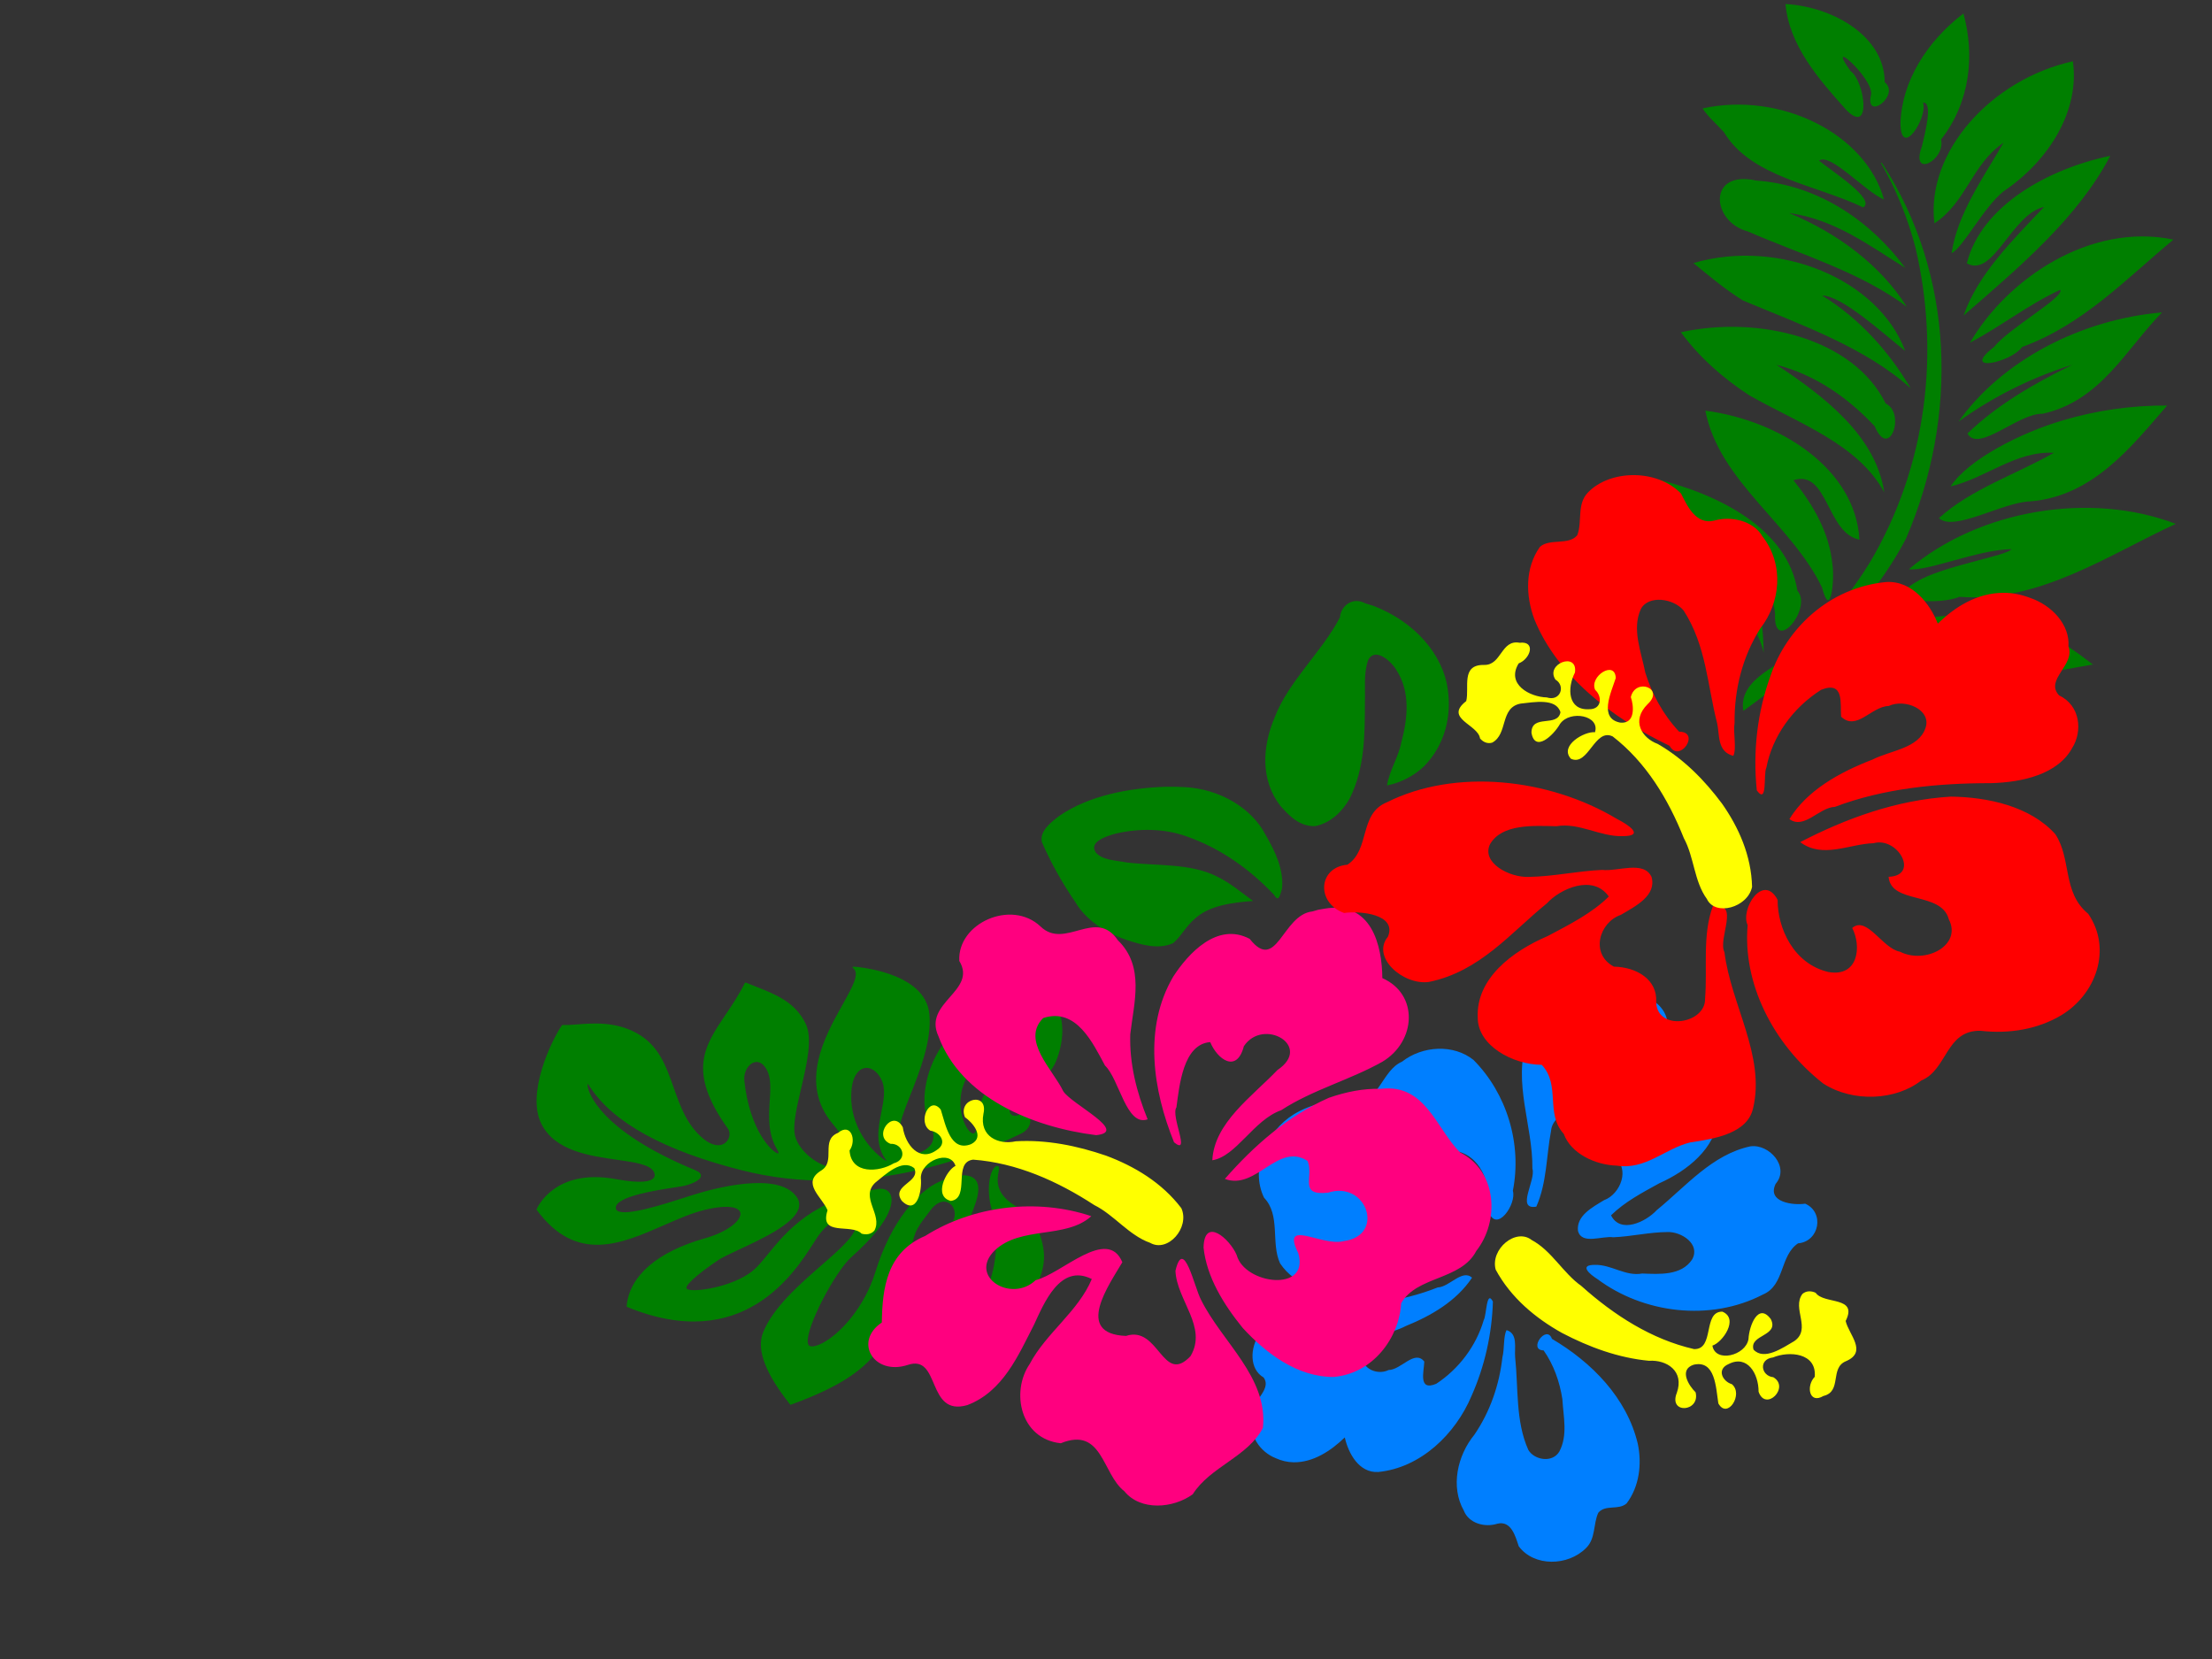
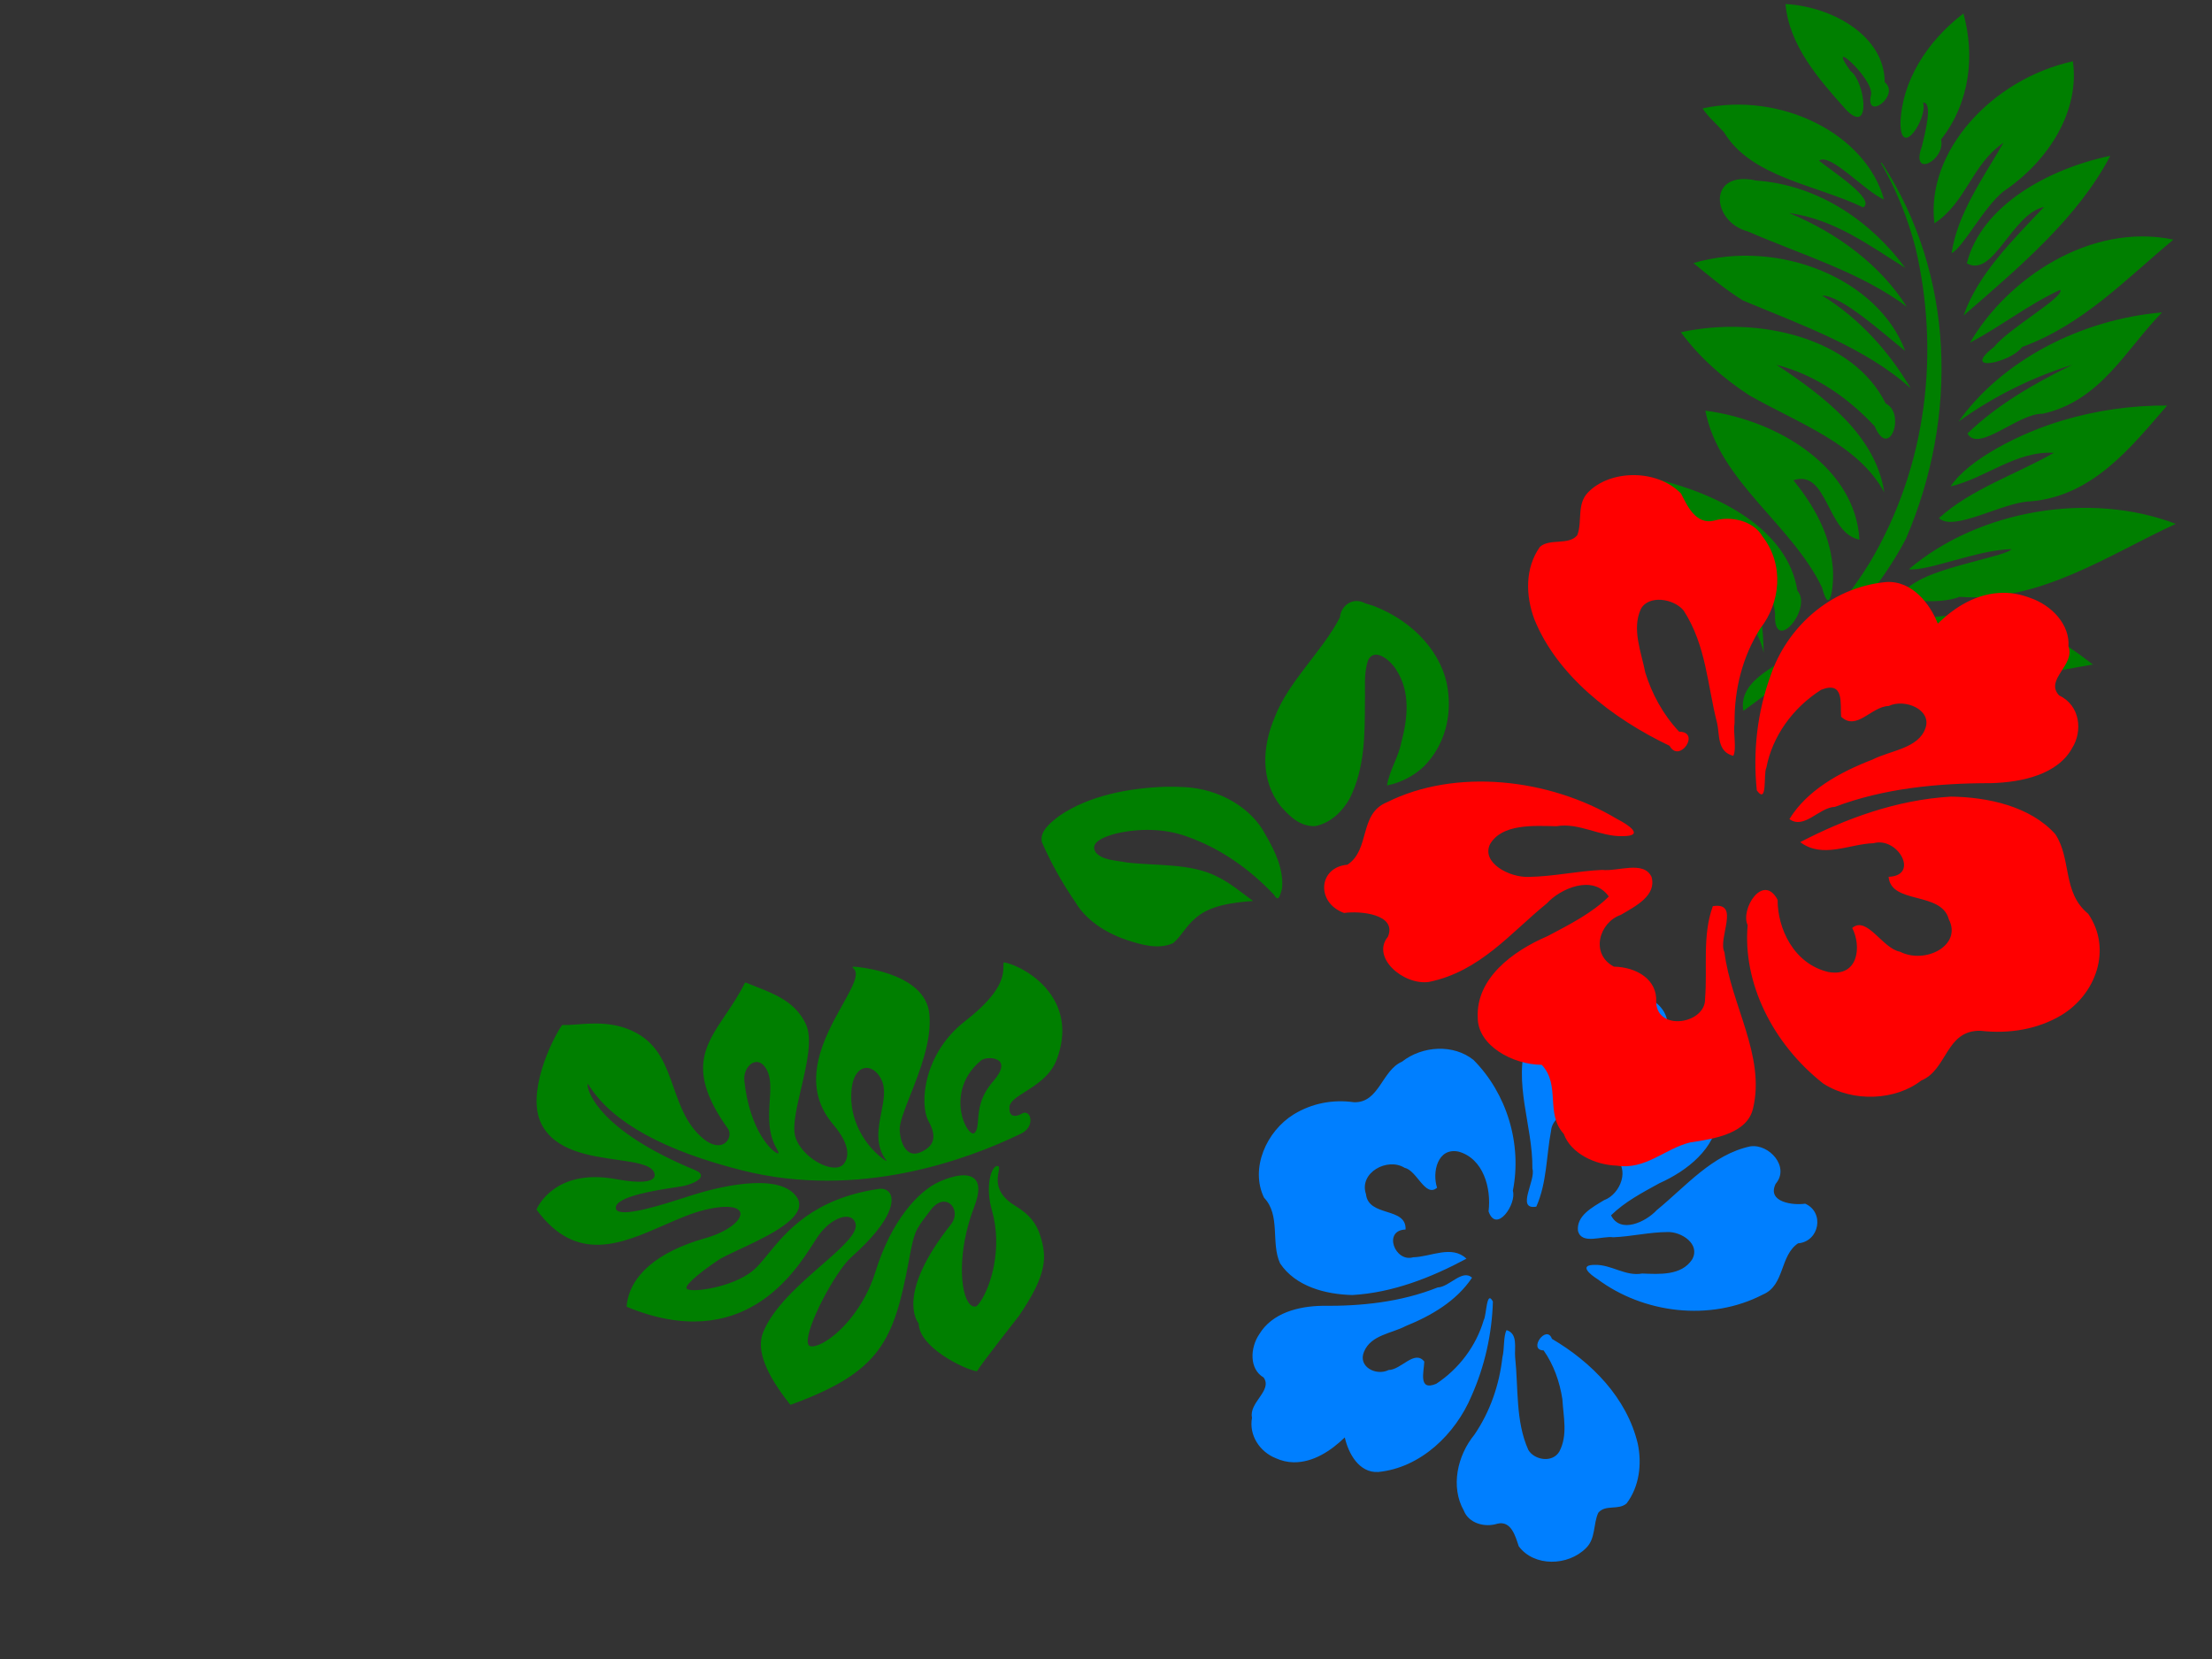
<svg xmlns="http://www.w3.org/2000/svg" width="640" height="480">
  <rect width="100%" height="100%" fill="#333333" stroke="none" />
  <title>hibiscus NAT</title>
  <g>
    <title>Layer 1</title>
    <path transform="rotate(-9.801, 360.666, 224.429)" d="m342.219,224.588c10.202,2.223 18.385,9.431 20.951,17.62c1.942,5.253 3.552,10.911 2.016,16.234c-0.702,1.235 -1.545,4.056 -2.543,1.322c-5.389,-8.144 -12.65,-15.756 -22.176,-21.042c-5.79,-3.273 -12.947,-4.607 -19.764,-4.236c-2.95,0.244 -8.35,1.028 -6.803,4.391c1.49,2.592 5.369,3.255 8.295,4.383c8.464,2.52 18.097,3.283 25.086,8.469c3.54,2.541 6.156,5.754 9.069,8.733c-6.001,-0.551 -12.747,-0.92 -17.582,2.276c-2.774,1.641 -4.526,4.136 -7.257,5.814c-4.584,1.209 -9.313,-1.176 -13.144,-3.203c-5.859,-3.187 -10.675,-7.817 -12.729,-13.279c-2.822,-6.13 -5.034,-12.427 -6.604,-18.799c-0.158,-3.182 3.485,-5.183 6.413,-6.675c9.364,-4.228 20.872,-4.463 31.521,-3.007c1.766,0.266 3.519,0.598 5.253,1l0,-0zm63.18,-42.212c10.629,6.388 17.32,17.038 16.886,27.511c-0.238,7.655 -3.496,15.522 -10.542,20.6c-3.198,2.144 -7.254,3.528 -11.518,3.651c1.405,-4.117 4.687,-7.547 6.227,-11.628c2.994,-6.522 5.128,-13.954 2.085,-20.943c-0.842,-2.342 -4.779,-7.661 -7.495,-4.127c-2.014,3.607 -2.158,7.742 -2.97,11.643c-1.646,9.261 -3.215,18.904 -9.147,26.968c-2.509,3.053 -6.32,5.988 -11.163,6.138c-4.528,-0.592 -6.993,-4.355 -8.872,-7.377c-4.559,-8.397 -2.29,-17.886 2.58,-25.484c5.737,-9.746 16.736,-16.394 23.636,-25.472c0.747,-3.065 4.544,-5.377 7.927,-2.695c0.807,0.382 1.59,0.797 2.368,1.217l0,0z" id="path6662" fill="#007f00" />
    <g transform="matrix(-1.881, -2.26, 2.35, -1.809, 229.296, 1774.83)" id="g3876" fill="#89a02c">
      <g id="g3878" fill="#89a02c">
        <g id="g3884" fill="#89a02c">
          <g id="g3886" fill="#89a02c">
            <path id="path3894" d="m394.123,312.664c-1.147,-1.04 -2.447,-2.22 -4.26,-2.486c-0.333,-0.049 -0.363,-0.137 -0.364,-0.138l0,-0.001c0,-0.004 0.005,-0.021 0.035,-0.047c0.396,-0.346 3.45,-0.725 7.708,2.038c0.656,0.426 1.03,1.25 0.831,1.836c-0.167,0.495 -0.699,0.673 -1.46,0.489c-0.854,-0.207 -1.65,-0.929 -2.492,-1.692m-10.326,4.705c1.131,-0.106 4.016,-0.105 6.357,2.198c0.796,0.783 1.115,1.608 0.855,2.207c-0.25,0.575 -0.997,0.813 -1.903,0.605c-1.018,-0.233 -1.776,-1.118 -2.578,-2.055c-1.086,-1.268 -2.209,-2.579 -4.15,-2.639c0.179,-0.092 0.651,-0.243 1.42,-0.315m-3.677,9.735c-0.421,-0.39 -0.754,-0.699 -0.8,-1.075c-0.009,-0.069 0.013,-0.122 0.068,-0.167c0.295,-0.242 1.308,-0.115 2.346,0.46c0.826,0.457 2.759,1.835 2.848,4.74c0.012,0.416 -0.539,1.217 -1.125,1.303c-0.557,0.081 -0.99,-0.511 -1.219,-1.666c-0.396,-2 -1.391,-2.922 -2.118,-3.596m-12.332,-17.167l-0.002,0l0.002,0zm22.979,-12.958c-0.368,1.459 -0.716,2.837 -1.254,4.011c-1.022,2.229 -1.916,2.723 -2.372,2.47c-0.624,-0.348 -0.747,-2.061 0.141,-4.223c1.826,-4.449 1.615,-8.052 -0.595,-10.145c-0.02,-0.019 -0.048,-0.023 -0.071,-0.01c-10.642,5.698 -7.425,14.644 -6.214,18.011l0.252,0.725c0.506,1.613 0.256,2.869 -0.216,3.399c-0.28,0.313 -0.634,0.393 -1.026,0.231c-0.928,-0.386 -1.066,-2.609 -1.225,-5.182c-0.175,-2.824 -0.393,-6.339 -1.762,-8.608c-0.935,-1.549 -3.295,-2.344 -7.217,-2.431c-0.028,-0.001 -0.054,0.019 -0.064,0.049c-2.833,8.761 -1.215,11.688 4.13,17.818c1.962,2.249 1.984,2.33 2.545,4.388l0.117,0.427c0.181,0.659 0.127,1.207 -0.151,1.542c-0.248,0.299 -0.665,0.411 -1.09,0.294c-0.534,-0.148 -0.944,-0.599 -1.096,-1.208c-2.1,-8.401 -5.487,-8.6 -5.795,-8.6c-1.903,-1.47 -6.289,0.56 -7.194,1.347c-0.025,0.022 -0.033,0.06 -0.019,0.093c0.298,0.699 1.766,6.487 1.781,6.545c1.576,4.864 3.012,5.794 4.87,6.577c1.296,0.547 2.442,0.555 3.957,0.027c2.205,-0.767 3.145,0.311 3.65,0.89c0.207,0.238 0.357,0.41 0.498,0.274c0.051,-0.049 0.105,-0.145 0.077,-0.326c-0.099,-0.646 -1.182,-2.004 -3.192,-2.867c-3.655,-1.571 -5.893,-4.888 -6.444,-6.609c-0.111,-0.348 -0.117,-0.541 -0.085,-0.606c0.093,-0.188 0.279,-0.29 0.552,-0.303c1.41,-0.067 4.877,2.34 7.318,6.414c0.782,1.304 1.534,1.895 2.236,1.756c1.149,-0.227 1.698,-2.282 1.839,-2.906c0.469,-2.076 -0.131,-5.882 -3.221,-10.338c-2.115,-3.052 -2.712,-6.504 -2.371,-8.42c0.103,-0.577 0.286,-0.975 0.516,-1.12c0.101,-0.064 0.234,-0.047 0.395,0.051c1.339,0.811 3.911,6.546 4.057,8.585c0.415,5.819 2.028,6.727 2.513,6.867c0.456,0.132 0.901,-0.067 1.161,-0.516c3.186,-5.516 2.219,-9.633 1.58,-12.357c-0.17,-0.724 -0.317,-1.349 -0.374,-1.906c-0.242,-2.37 1.538,-5.677 2.341,-6.289c0.12,-0.092 0.216,-0.123 0.271,-0.09c0.394,0.245 0.381,2.549 0.277,4.038c-0.006,0.455 -0.206,1.333 -0.437,2.35c-0.537,2.36 -1.272,5.593 -0.413,6.948c0.243,0.383 0.602,0.597 1.066,0.636c3.158,0.263 5.678,-5.777 6.376,-7.635l0.265,-0.718c0.723,-1.973 2.068,-5.645 3.031,-5.958c0.128,-0.042 0.241,-0.02 0.348,0.065c0.885,0.714 -1.105,4.2 -1.955,5.689l-0.403,0.725c-0.287,0.577 -0.605,1.567 -0.308,1.929c0.154,0.187 0.433,0.173 0.83,-0.039c8.973,-4.791 12.568,-3.071 12.948,-2.859c0.166,0.092 0.222,0.156 0.245,0.192c-0.064,0.004 -0.195,-0.011 -0.338,-0.027c-4.216,-0.502 -9.506,1.593 -15.721,6.226c-9.256,6.9 -12.656,17.501 -13.859,23.206c-0.172,0.809 0.214,1.288 0.388,1.457c0.274,0.266 0.621,0.369 0.863,0.256c0.159,-0.074 0.255,-0.235 0.27,-0.453c0.014,-0.191 0.135,-0.629 0.422,-0.766c0.226,-0.108 0.509,-0.005 0.84,0.305c0.398,0.372 0.327,1.151 0.236,2.137c-0.119,1.301 -0.267,2.92 0.622,4.367c1.224,1.993 2.845,3.184 4.818,3.54c2.66,0.48 5.121,-0.735 5.896,-1.398c0.017,-0.014 0.028,-0.036 0.028,-0.06c-0,-0.024 -0.009,-0.045 -0.026,-0.059l-0.188,-0.156c-0.702,-0.565 -2.008,-1.616 -2.029,-6.362c-0.022,-5.142 -3.732,-8.63 -5.632,-8.981c-0.949,-0.175 -1.548,-0.506 -1.832,-1.011c-0.219,-0.389 -0.25,-0.882 -0.095,-1.505c0.105,-0.422 0.317,-0.706 0.629,-0.844c0.557,-0.245 1.428,-0.012 2.331,0.624c0.59,0.415 1.295,1.611 2.112,2.996c1.322,2.242 2.967,5.033 5.176,6.493c3.603,2.382 8.227,-2.683 8.273,-2.734c0.022,-0.024 0.026,-0.061 0.011,-0.091c-0.015,-0.03 -0.045,-0.045 -0.075,-0.036c-0.844,0.249 -1.439,-1.15 -2.264,-3.086c-1.393,-3.272 -3.498,-8.217 -8.736,-8.159c-2.897,0.032 -3.593,-1.027 -3.751,-1.661c-0.124,-0.501 0.208,-0.922 0.509,-1.187c1.105,-0.976 3.537,-1.444 4.9,-0.562c0.904,0.585 1.936,1.874 3.028,3.239c1.572,1.964 3.198,3.996 4.763,4.39c2.325,0.586 4.107,-0.407 5.995,-1.457l0.83,-0.456c0.016,-0.009 0.029,-0.025 0.035,-0.045c0.005,-0.02 0.004,-0.041 -0.005,-0.059c-0.57,-1.182 -0.947,-2.315 -1.31,-3.411c-1.197,-3.607 -2.143,-6.456 -9.033,-6.955c-0.497,-0.036 -0.922,-0.505 -0.949,-1.046c-0.034,-0.681 0.557,-1.21 1.579,-1.415c2.057,-0.412 3.965,0.281 5.809,0.949c2.183,0.792 4.244,1.54 6.528,0.619c2.16,-0.871 3.341,-2.613 4.203,-3.885c0.31,-0.457 0.578,-0.852 0.844,-1.148c0.019,-0.021 0.025,-0.052 0.016,-0.08c-0.575,-1.78 -3.166,-6.908 -6.423,-7.684c-2.94,-0.7 -5.41,1.595 -7.394,3.439c-1.252,1.164 -2.334,2.168 -3.141,1.996c-0.121,-0.026 -0.409,-0.117 -0.47,-0.41c-0.083,-0.4 0.228,-1.226 2.18,-2.89c4.55,-3.881 2.508,-7.673 2.418,-7.832c-0.011,-0.021 -0.031,-0.034 -0.053,-0.035c-6.578,-0.385 -7.732,4.188 -8.848,8.611" fill="#007f00" />
          </g>
        </g>
      </g>
    </g>
    <path id="svg_1" d="m482.378,295.242c3.355,4.909 -0.79,11.605 2.665,16.477c6.077,0.1 12.954,4.706 12.115,11.389c-0.73,9.236 -9.102,15.686 -17.049,19.24c-4.895,2.694 -9.949,5.33 -13.988,9.28c2.688,5.425 10.04,1.945 13.223,-1.495c8.423,-6.871 16.004,-16.082 27.074,-18.456c5.468,-0.797 11.517,5.971 7.333,10.847c-2.613,5.361 5.137,6.259 8.543,5.739c5.669,2.483 4.138,10.96 -2.069,11.476c-5.312,3.588 -3.813,12.107 -10.106,14.783c-15.354,7.988 -34.716,5.438 -47.94,-4.448c-2.285,-1.434 -5.441,-4.141 -0.695,-4.107c4.749,-0.117 8.8,3.393 13.652,2.501c4.893,0.177 11.359,0.694 14.466,-4.098c2.463,-4.43 -3.127,-8.049 -7.164,-7.902c-5.219,0.028 -10.41,1.295 -15.646,1.511c-3.27,-0.474 -9.057,2.237 -10.227,-1.772c-0.568,-4.482 4.253,-6.951 7.543,-8.963c4.788,-1.73 7.62,-9.252 2.936,-12.308c-4.777,-0.149 -8.827,-3.191 -7.877,-8.525c0.64,-7.099 -9.86,-5.279 -10.396,0.748c-1.396,7.285 -1.178,14.998 -4.267,21.959c-6.026,1.034 -0.054,-7.66 -1.134,-10.986c0.147,-12.453 -5.701,-24.788 -1.551,-37.24c1.928,-5.936 8.917,-7.138 14.231,-7.953c5.469,-1.416 10.136,-6.503 16.09,-5.366c4.551,0.214 9.313,3.005 10.238,7.669l0,-0zm-33.354,92.125c11.48,6.761 21.682,17.054 24.844,30.377c1.203,5.765 0.489,12.299 -3.234,17.233c-2.335,2.08 -6.096,0.225 -8.195,2.698c-1.511,3.266 -0.715,7.434 -3.514,10.19c-5.237,5.322 -15.106,5.483 -19.508,-0.484c-0.931,-2.782 -2.146,-7.513 -6.177,-6.526c-3.664,1.166 -8.298,-0.108 -9.726,-3.818c-3.86,-6.852 -1.895,-15.871 3.088,-21.956c4.55,-6.675 7.212,-14.455 8.085,-22.345c0.641,-2.467 0.247,-6.155 1.217,-7.891c3.357,1.031 2.228,5.151 2.472,7.842c0.966,8.969 0.07,18.479 3.824,26.832c1.745,2.945 6.996,3.832 8.971,0.446c2.508,-4.766 1.142,-10.149 0.872,-15.148c-0.782,-5.038 -2.504,-9.959 -5.429,-14.108c-4.632,-0.083 0.855,-7.661 2.41,-3.344l-0,-0zm-57.728,-12.676c11.592,-0.665 22.746,-5.009 32.994,-10.513c-4.254,-4.071 -10.328,-0.516 -15.409,-0.411c-5.303,1.564 -8.829,-7.812 -2.206,-8.029c0.293,-6.636 -10.712,-3.503 -11.457,-10.237c-2.108,-6.224 6.245,-10.734 11.206,-7.602c3.554,0.738 5.939,8.702 9.366,5.743c-1.468,-4.381 0.095,-11.738 6.246,-10.438c7.15,2.01 9.485,10.57 8.651,17.284c2.252,6.543 8.175,-2.138 7.03,-5.953c2.701,-13.644 -1.798,-28.21 -11.37,-37.842c-5.748,-4.652 -14.796,-4.169 -20.715,0.493c-5.838,2.5 -6.589,12 -13.916,11.72c-6.016,-0.847 -12.1,0.269 -17.4,3.515c-7.911,4.883 -12.683,15.642 -8.597,24.096c4.894,5.142 1.899,13.069 4.653,19.022c4.46,6.685 13.149,8.977 20.925,9.153l0,0zm-17.027,48.393c5.689,0.086 10.822,-3.331 14.817,-7.194c1.054,4.649 4.128,10.318 9.682,10.002c12.266,-1.197 22.328,-10.958 26.968,-21.961c3.849,-8.638 5.94,-18.036 6.206,-27.35c-1.897,-3.603 -1.822,4.011 -2.654,5.363c-2.165,7.455 -7.211,14.151 -13.738,18.427c-5.314,2.235 -3.54,-3.572 -3.461,-6.435c-2.827,-3.53 -6.678,2.403 -10.317,2.452c-3.638,1.799 -8.987,-0.97 -7.109,-5.316c2.009,-4.844 7.969,-5.241 12.075,-7.412c7.353,-2.974 14.676,-7.222 19.163,-13.984c-2.83,-2.591 -6.551,2.717 -9.948,2.824c-10.677,4.263 -22.189,5.431 -33.465,5.311c-6.714,0.126 -14.412,1.997 -18.164,8.255c-2.586,3.819 -2.984,9.991 1.299,12.499c2.612,3.793 -4.332,7.183 -3.379,11.627c-0.941,5.107 2.267,9.882 6.888,11.713c1.599,0.728 3.353,1.157 5.137,1.178l-0,0z" fill="#007fff" />
    <path id="path3416-4" d="m629.509,151.572c-19.727,9.107 -39.535,22.842 -62.638,21.107c-4.904,2.307 -23.666,1.869 -12.344,-4.352c7.205,-4.51 26.442,-7.577 27.444,-9.432c-9.417,0.069 -24.24,6.463 -29.687,5.813c20.294,-17.26 52.537,-22.603 77.225,-13.136zm-2.49,-34.238c-10.126,11.667 -21.416,26.273 -39.606,27.73c-8.025,0.238 -22.075,8.911 -26.427,4.849c9.338,-8.454 22.199,-12.592 33.264,-18.901c-11.013,-0.611 -19.697,7.323 -29.887,9.721c5.188,-7.892 20.508,-15.581 32.329,-19.065c9.815,-2.942 20.133,-4.403 30.328,-4.334m-1.471,-26.936c-10.371,10.515 -17.732,25.661 -34.595,29.324c-6.859,-0.259 -18.588,11.409 -21.71,5.708c8.509,-8.262 19.298,-14.461 30.313,-19.875c-11.911,3.706 -23.1,9.35 -32.892,16.434c12.556,-17.724 35.502,-29.617 58.884,-31.591m-80.81,-42.889c20.659,31.974 22.002,72.725 6.735,108.303c-10.299,19.688 -27.846,36.114 -47.088,49.881c-1.537,-9.582 11.202,-13.349 17.956,-18.89c6.754,-7.572 13.401,-15.483 18.623,-23.992c16.831,-28.388 20.265,-61.346 13.223,-91.232c-2.232,-8.505 -5.554,-16.755 -10.015,-24.488l0.273,0.029l0.292,0.389l0,0zm60.811,144.763c-21.877,3.559 -44.522,10.78 -66.361,5.956c-10.411,6.098 -14.92,-10.507 -2.115,-7.975c12.775,-3.69 26.3,-4.152 39.299,-3.028c-14.783,-4.382 -31.355,-1.976 -46.366,2.321c19.887,-13.441 50.818,-16.638 69.099,-1.981c2.217,1.5 4.351,3.086 6.445,4.707l0,0zm-119.207,-96.146c22.631,-4.941 49.987,1.797 59.242,20.614c5.923,2.844 1.01,16.57 -3.185,6.568c-7.399,-7.874 -16.793,-14.777 -28.373,-17.75c14.044,9.278 28.75,20.655 31.137,36.89c-7.521,-13.985 -24.915,-20.016 -38.98,-28.033c-7.777,-5.05 -14.637,-11.17 -19.841,-18.289m7.07,22.685c21.955,2.914 43.49,17.027 44.576,37.329c-9.594,-1.915 -9.095,-20.473 -19.107,-17.189c5.853,7.188 10.435,15.32 11.303,24.418c0.656,4.317 -0.514,16.213 -3.019,6.608c-8.799,-18.342 -29.819,-30.717 -33.754,-51.167m-13.893,19.879c18.273,4.46 37.749,14.607 40.521,32.207c4.592,5.185 -7.035,18.839 -6.456,6.685c-0.767,-8.772 -10.144,-21.644 -14.645,-23.954c8.683,9.861 11.159,22.795 11.345,35.231c-4.195,-18.422 -29.294,-26.948 -30.224,-46.578l-0.308,-1.789l-0.23,-1.802m149.317,-69.362c-13.591,11.275 -26.082,24.595 -43.786,31.074c-3.094,4.463 -18.117,7.758 -8.118,-0.02c4.401,-5.497 20.606,-14.542 19.137,-16.535c-9.268,4.331 -17.148,10.556 -26.104,15.326c10.634,-18.358 34.674,-34.897 58.872,-29.845l0,0zm-18.271,-24.237c-9.46,18.07 -26.387,32.26 -42.451,46.215c4.175,-12.024 14.176,-21.781 23.293,-31.435c-9.423,2.072 -14.593,20.649 -22.347,16.317c4.146,-16.621 23.528,-27.367 41.505,-31.097l0,0zm-10.829,-27.354c2.038,14.142 -6.774,28.694 -20.044,37.617c-5.773,4.608 -11.662,16.222 -15.053,17.926c1.729,-11.448 9.038,-21.666 15.021,-31.959c-9.128,6.172 -10.735,17.223 -19.975,23.31c-2.573,-20.693 16.552,-41.729 40.051,-46.894l0,0zm-31.661,-13.829c3.313,11.934 2.008,25.622 -6.467,36.448c1.376,5.98 -9.008,11.479 -5.539,1.99c0.877,-3.691 3.277,-12.965 0.334,-12.64c1.401,4.301 -6.407,16.504 -6.543,5.968c0.335,-11.96 7.585,-23.689 18.215,-31.765zm-51.475,-2.744c14.067,0.815 28.719,9.549 28.694,22.614c4.72,3.776 -5.863,11.609 -3.925,3.487c0.555,-4.757 -13.549,-17.231 -5.945,-6.701c4.069,2.774 6.266,18.85 -1.246,11.248c-8.048,-8.988 -16.519,-18.675 -17.579,-30.648l0,0zm-26.639,74.946c24.852,-7.251 53.559,4.701 61.276,25.437c-6.796,-5.403 -18.258,-15.945 -24.053,-16.048c11.076,6.833 19.458,16.41 25.635,26.832c-13.305,-11.867 -31.48,-18.263 -48.506,-25.38c-5.188,-3.206 -9.746,-7.064 -14.352,-10.84l0,0zm61.269,1.394c-10.302,-6.396 -20.402,-14.08 -33.592,-15.871c14.193,5.889 26.523,15.174 34.061,27.131c-13.29,-9.996 -30.402,-15.02 -46.007,-21.805c-10.597,-2.783 -11.757,-17.885 2.44,-14.719c18.592,1.316 33.659,12.41 43.099,25.263zm-58.637,-46.131c22.648,-4.947 47.255,7.313 52.506,26.376c-5.741,-2.541 -15.538,-13.64 -18.808,-11.273c3.888,3.164 16.542,11.242 12.782,13.533c-13.774,-6.625 -32.445,-8.696 -40.307,-21.791c-2.066,-2.274 -4.48,-4.325 -6.172,-6.845l0,0z" fill="#007f00" />
-     <path transform="rotate(-6.937, 288.087, 341.743)" d="m247.724,352.132c-2.521,-3.388 -12.372,-0.497 -8.951,-7.896c-1.025,-3.901 -6.72,-8.743 -0.458,-11.627c4.68,-2.095 0.761,-8.794 6.175,-10.248c4.057,-2.596 5.167,2.752 2.696,5.469c-0.38,7.003 7.719,7.282 12.246,5.226c4.252,-0.63 3.32,-5.462 -0.265,-5.711c-5.006,-2.761 1.886,-10.16 4.118,-4.327c0.146,5.233 3.625,10.648 8.888,7.758c3.59,-1.636 1.607,-5.113 -1.086,-5.812c-3.561,-2.709 0.924,-10.354 3.723,-5.68c0.872,4.637 1.291,12.598 7.516,10.967c4.339,-1.571 1.095,-6.215 -0.836,-7.948c-1.591,-5.671 7.7,-6.641 5.434,-0.347c-2.055,6.436 3.28,9.538 8.318,9.042c8.893,0.555 17.456,3.413 25.433,7.279c7.781,4.025 15.134,9.728 19.793,17.729c1.82,5.883 -5.457,12.381 -10.176,8.854c-5.852,-2.898 -9.309,-9.229 -14.735,-12.806c-9.725,-8.174 -20.847,-14.847 -33.211,-17.276c-6.038,0.009 -2.06,10.983 -7.827,11.078c-4.965,-1.879 -0.332,-8.906 2.554,-9.911c-0.986,-5.026 -9.734,-2.653 -10.37,2.222c-0.065,3.859 -2.478,10.761 -6.269,5.955c-2.675,-4.923 6.173,-4.605 4.711,-8.97c-3.191,-3.188 -8.439,0.792 -11.716,2.826c-4.944,3.69 1.108,9.431 -1.898,13.711c-1.103,1.018 -2.598,0.972 -3.807,0.444z" fill="#ffff00" id="svg_3" />
-     <path id="path7488" d="m325.3,431.453c-6.446,-4.997 -6.261,-18.795 -18.39,-13.876c-11.711,-1.247 -14.511,-14.866 -8.982,-22.945c4.73,-8.959 14.045,-15.167 17.964,-24.564c-9.221,-4.651 -13.892,7.182 -16.733,13.239c-4.482,8.729 -8.93,19.31 -19.278,23.231c-11.953,3.454 -7.62,-14.935 -17.296,-11.603c-9.762,3.146 -15.701,-6.778 -7.451,-12.291c0.171,-9.837 1.359,-20.327 12.563,-25.057c13.842,-8.73 32.279,-11.015 48.056,-5.71c-7.416,6.685 -20.392,2.742 -27.954,9.923c-7.756,7.576 4.815,15.295 11.85,8.586c7.541,-1.832 20.722,-15.579 25.08,-5.185c-3.786,6.484 -14.056,20.725 1.053,21.323c9.546,-3.142 10.605,14.427 18.676,5.845c5,-8.463 -3.997,-16.145 -4.365,-24.686c2.38,-10.087 5.484,4.848 7.413,8.405c6.031,12.2 19.452,22.439 17.89,37.036c-4.28,8.349 -15.259,11.225 -20.298,19.214c-5.621,4.092 -15.099,4.904 -19.797,-0.884l0,0l-0,0zm-8.158,-103.017c-18.663,-2.325 -39.143,-11.026 -45.623,-28.629c-4.549,-9.775 11.317,-13.045 6.037,-21.777c-0.611,-10.891 15.042,-17.958 23.499,-9.977c7.065,6.862 16.007,-5.499 22.375,3.985c7.836,7.607 4.641,18.031 3.593,27.181c-0.28,8.429 1.817,16.787 5.025,24.634c-6.174,2.228 -8.178,-11.647 -12.334,-15.55c-3.439,-6.321 -8.242,-16.93 -17.885,-13.746c-6.48,6.445 2.801,14.892 5.822,21.195c2.48,3.809 19.096,11.741 9.492,12.684l0,0l-0,0zm67.319,-10.8c-11.995,5.297 -21.796,13.987 -30.073,23.453c8.991,3.441 15.344,-10.728 23.919,-5.202c1.977,4.492 -2.828,10.15 5.934,9.188c11.214,-3.636 16.657,12.419 4.553,14.012c-6.321,1.685 -18.304,-6.839 -13.163,3.498c3.385,11.495 -15.595,9.01 -17.819,0.528c-2.013,-4.718 -9.408,-11.206 -9.584,-2.137c0.895,8.512 5.829,16.477 11.325,23.236c6.576,7.16 15.657,14.233 26.32,14.185c11.418,-0.991 18.979,-11.389 19.536,-21.349c4.518,-7.919 17.333,-6.59 21.734,-15.12c6.731,-8.552 6.138,-23.069 -4.736,-28.522c-6.866,-6.886 -9.979,-19.938 -22.906,-18.373c-5.145,-0.156 -10.25,0.932 -15.04,2.602l-0,0zm-4.81,-53.917c-8.653,0.974 -10.221,17.892 -18.066,7.932c-9.37,-4.996 -17.786,4.202 -22.136,10.923c-8.682,14.793 -5.876,32.835 0.241,47.934c4.974,4.04 -1.04,-7.622 0.685,-10.111c0.85,-6.125 1.878,-18.291 9.779,-18.882c2.112,5.09 7.696,9.066 9.73,1.194c5.577,-8.416 20.099,-0.096 9.709,6.891c-7.322,7.669 -18.303,15.261 -18.832,26.101c6.96,-1.114 11.947,-11.681 19.919,-14.478c9.039,-5.908 19.89,-8.744 29.251,-14.009c9.82,-5.832 10.646,-19.546 0.024,-24.216c-0.078,-9.412 -3.104,-22.461 -16.749,-20.087l-1.807,0.315l-1.747,0.494l0,0l-0,0z" fill="#ff007f" />
    <path d="m452.443,328.064c-5.416,-5.921 -0.828,-14.102 -6.374,-19.978c-8.361,-0.048 -18.564,-5.56 -18.513,-13.686c-0.519,-11.225 9.915,-19.159 20.242,-23.569c6.278,-3.33 12.783,-6.592 17.679,-11.437c-4.585,-6.556 -14.107,-2.242 -17.912,1.974c-10.435,8.446 -19.327,19.722 -34.137,22.738c-7.377,1.033 -16.798,-7.113 -11.857,-13.085c2.705,-6.541 -8.086,-7.539 -12.677,-6.866c-8.195,-2.948 -7.488,-13.261 0.95,-13.962c6.704,-4.421 3.242,-14.748 11.441,-18.074c19.767,-9.885 46.776,-7.02 66.564,4.828c3.374,1.715 8.154,4.963 1.631,4.979c-6.502,0.199 -12.643,-4.015 -19.159,-2.874c-6.749,-0.156 -15.712,-0.706 -19.189,5.15c-2.652,5.409 5.62,9.737 11.139,9.511c7.163,-0.096 14.082,-1.697 21.236,-2.022c4.568,0.537 12.069,-2.825 14.336,2.03c1.519,5.436 -4.695,8.492 -8.881,10.975c-6.29,2.159 -8.94,11.328 -2.004,14.982c6.584,0.123 12.647,3.769 12.221,10.258c0.291,8.628 14.409,6.293 14.153,-1.032c0.716,-8.863 -0.853,-18.228 2.242,-26.719c8.104,-1.328 1.336,9.302 3.368,13.328c1.85,15.125 11.913,30.034 8.266,45.206c-1.669,7.232 -11.068,8.775 -18.231,9.829c-7.277,1.785 -12.847,8.018 -21.21,6.709c-6.284,-0.205 -13.284,-3.538 -15.322,-9.191l0,0zm30.622,-112.277c-16.878,-8.073 -32.584,-20.451 -39.121,-36.593c-2.602,-6.986 -2.698,-14.93 1.601,-20.967c2.863,-2.554 8.334,-0.347 10.809,-3.375c1.537,-3.984 -0.243,-9.036 3.146,-12.417c6.315,-6.525 19.84,-6.84 26.869,0.354c1.737,3.367 4.185,9.098 9.557,7.851c4.839,-1.459 11.413,0.032 13.985,4.52c6.429,8.275 5.218,19.252 -0.623,26.701c-5.148,8.16 -7.522,17.64 -7.421,27.233c-0.474,3.003 0.676,7.478 -0.371,9.598c-4.779,-1.212 -3.908,-6.229 -4.687,-9.494c-2.805,-10.88 -3.141,-22.44 -9.672,-32.539c-2.881,-3.555 -10.238,-4.57 -12.393,-0.434c-2.658,5.818 0.105,12.339 1.299,18.406c1.904,6.109 5.079,12.064 9.78,17.067c6.374,0.045 0.088,9.314 -2.758,4.09l0,0zm81.361,14.702c-15.808,0.946 -30.41,6.356 -43.575,13.162c6.512,4.893 14.267,0.503 21.227,0.315c7.025,-1.963 13.411,9.381 4.352,9.724c0.691,8.062 15.286,4.125 17.42,12.295c3.92,7.533 -6.808,13.11 -14.136,9.366c-5.003,-0.854 -9.589,-10.496 -13.808,-6.862c2.738,5.303 1.804,14.256 -6.857,12.75c-10.149,-2.355 -14.766,-12.723 -14.727,-20.886c-4.17,-7.919 -10.874,2.694 -8.672,7.314c-1.461,16.602 7.117,34.236 21.848,45.819c8.659,5.581 21.005,4.885 28.365,-0.847c7.604,-3.106 7.071,-14.652 17.178,-14.4c8.401,0.957 16.572,-0.471 23.315,-4.477c10.058,-6.024 14.838,-19.147 7.835,-29.365c-7.568,-6.186 -4.761,-15.848 -9.523,-23.044c-7.226,-8.065 -19.535,-10.744 -30.242,-10.865l-0,0zm15.407,-58.973c-7.827,-0.037 -14.312,4.174 -19.162,8.913c-2.213,-5.633 -7.368,-12.481 -14.944,-12.031c-16.646,1.601 -28.855,13.575 -33.414,26.993c-3.861,10.537 -5.186,21.974 -4.016,33.288c3.199,4.353 1.841,-4.893 2.761,-6.544c1.745,-9.08 7.57,-17.271 15.829,-22.543c6.929,-2.778 5.45,4.296 5.813,7.773c4.463,4.253 8.774,-2.999 13.763,-3.101c4.699,-2.228 12.501,1.07 10.638,6.37c-1.961,5.906 -10.079,6.461 -15.36,9.146c-9.607,3.699 -18.962,8.946 -24.011,17.212c4.313,3.113 8.548,-3.378 13.195,-3.549c13.959,-5.305 29.575,-6.862 45.079,-6.85c9.199,-0.234 19.461,-2.598 23.583,-10.243c2.922,-4.669 2.451,-12.169 -3.843,-15.164c-4.212,-4.575 4.765,-8.775 2.725,-14.161c0.451,-6.213 -4.741,-11.973 -11.389,-14.142c-2.315,-0.865 -4.794,-1.365 -7.248,-1.369l0,-0z" id="path6656" fill="#ff0000" />
-     <path id="path6658" d="m428.214,213.636c-0.566,-4.067 -10.51,-5.715 -3.991,-10.789c0.979,-3.882 -1.647,-10.585 5.175,-10.462c5.07,0.146 4.876,-7.44 10.277,-6.416c4.769,-0.562 3.17,4.634 -0.279,5.979c-3.687,6.022 3.216,9.722 8.134,9.837c3.996,1.257 5.503,-3.407 2.507,-5.156c-3.026,-4.573 6.508,-8.167 5.651,-2.065c-2.382,4.683 -1.955,10.947 4.003,10.64c3.903,0.087 3.846,-3.829 1.842,-5.595c-1.795,-3.91 5.766,-8.749 5.957,-3.427c-1.465,4.467 -4.917,11.674 1.273,12.889c4.522,0.463 3.93,-5.021 3.084,-7.374c1.336,-5.686 9.873,-2.58 4.887,2.011c-4.87,4.806 -1.722,9.821 2.892,11.531c7.46,4.282 13.529,10.458 18.606,17.273c4.83,6.872 8.485,15.043 8.697,24.095c-1.239,5.97 -10.675,8.605 -13.084,3.479c-3.695,-5.054 -3.664,-12.119 -6.662,-17.591c-4.531,-11.365 -10.994,-22 -20.572,-29.417c-5.249,-2.567 -7.054,8.819 -12.11,6.444c-3.413,-3.777 3.981,-8.005 6.97,-7.662c1.552,-4.858 -7.185,-6.494 -10.074,-2.46c-1.907,3.38 -7.311,8.444 -8.3,2.585c0.036,-5.488 7.57,-1.434 8.393,-5.912c-1.245,-4.176 -7.711,-2.9 -11.533,-2.5c-6.064,1.15 -3.558,8.8 -8.221,11.296c-1.446,0.429 -2.723,-0.249 -3.52,-1.232l-0,0z" fill="#ffff00" />
-     <path d="m525.32,374.041c2.409,3.463 12.349,0.873 8.687,8.164c0.896,3.931 6.43,8.943 0.076,11.635c-4.746,1.952 -1.05,8.766 -6.509,10.055c-4.14,2.471 -5.074,-2.908 -2.515,-5.548c0.61,-6.988 -7.476,-7.513 -12.068,-5.596c-4.271,0.5 -3.498,5.358 0.078,5.716c4.913,2.912 -2.219,10.098 -4.258,4.2c0.026,-5.235 -3.273,-10.753 -8.629,-8.024c-3.642,1.526 -1.774,5.061 0.895,5.842c3.47,2.816 -1.264,10.321 -3.908,5.564c-0.719,-4.662 -0.877,-12.631 -7.152,-11.19c-4.388,1.438 -1.298,6.179 0.574,7.97c1.403,5.717 -7.915,6.403 -5.442,0.182c2.266,-6.37 -2.965,-9.633 -8.017,-9.291c-8.87,-0.825 -17.335,-3.942 -25.181,-8.048c-7.645,-4.26 -14.807,-10.183 -19.201,-18.322c-1.625,-5.935 5.861,-12.209 10.462,-8.54c5.754,3.075 9.001,9.508 14.306,13.248c9.452,8.466 20.349,15.473 32.627,18.277c6.035,0.174 2.42,-10.915 8.188,-10.835c4.901,2.029 0.039,8.911 -2.879,9.829c0.821,5.053 9.642,2.948 10.438,-1.906c0.192,-3.855 2.831,-10.68 6.461,-5.761c2.512,5.002 -6.321,4.415 -5.003,8.823c3.085,3.283 8.46,-0.535 11.803,-2.469c5.062,-3.538 -0.798,-9.46 2.348,-13.646c1.136,-0.985 2.629,-0.893 3.82,-0.328z" fill="#ffff00" id="svg_4" />
  </g>
</svg>